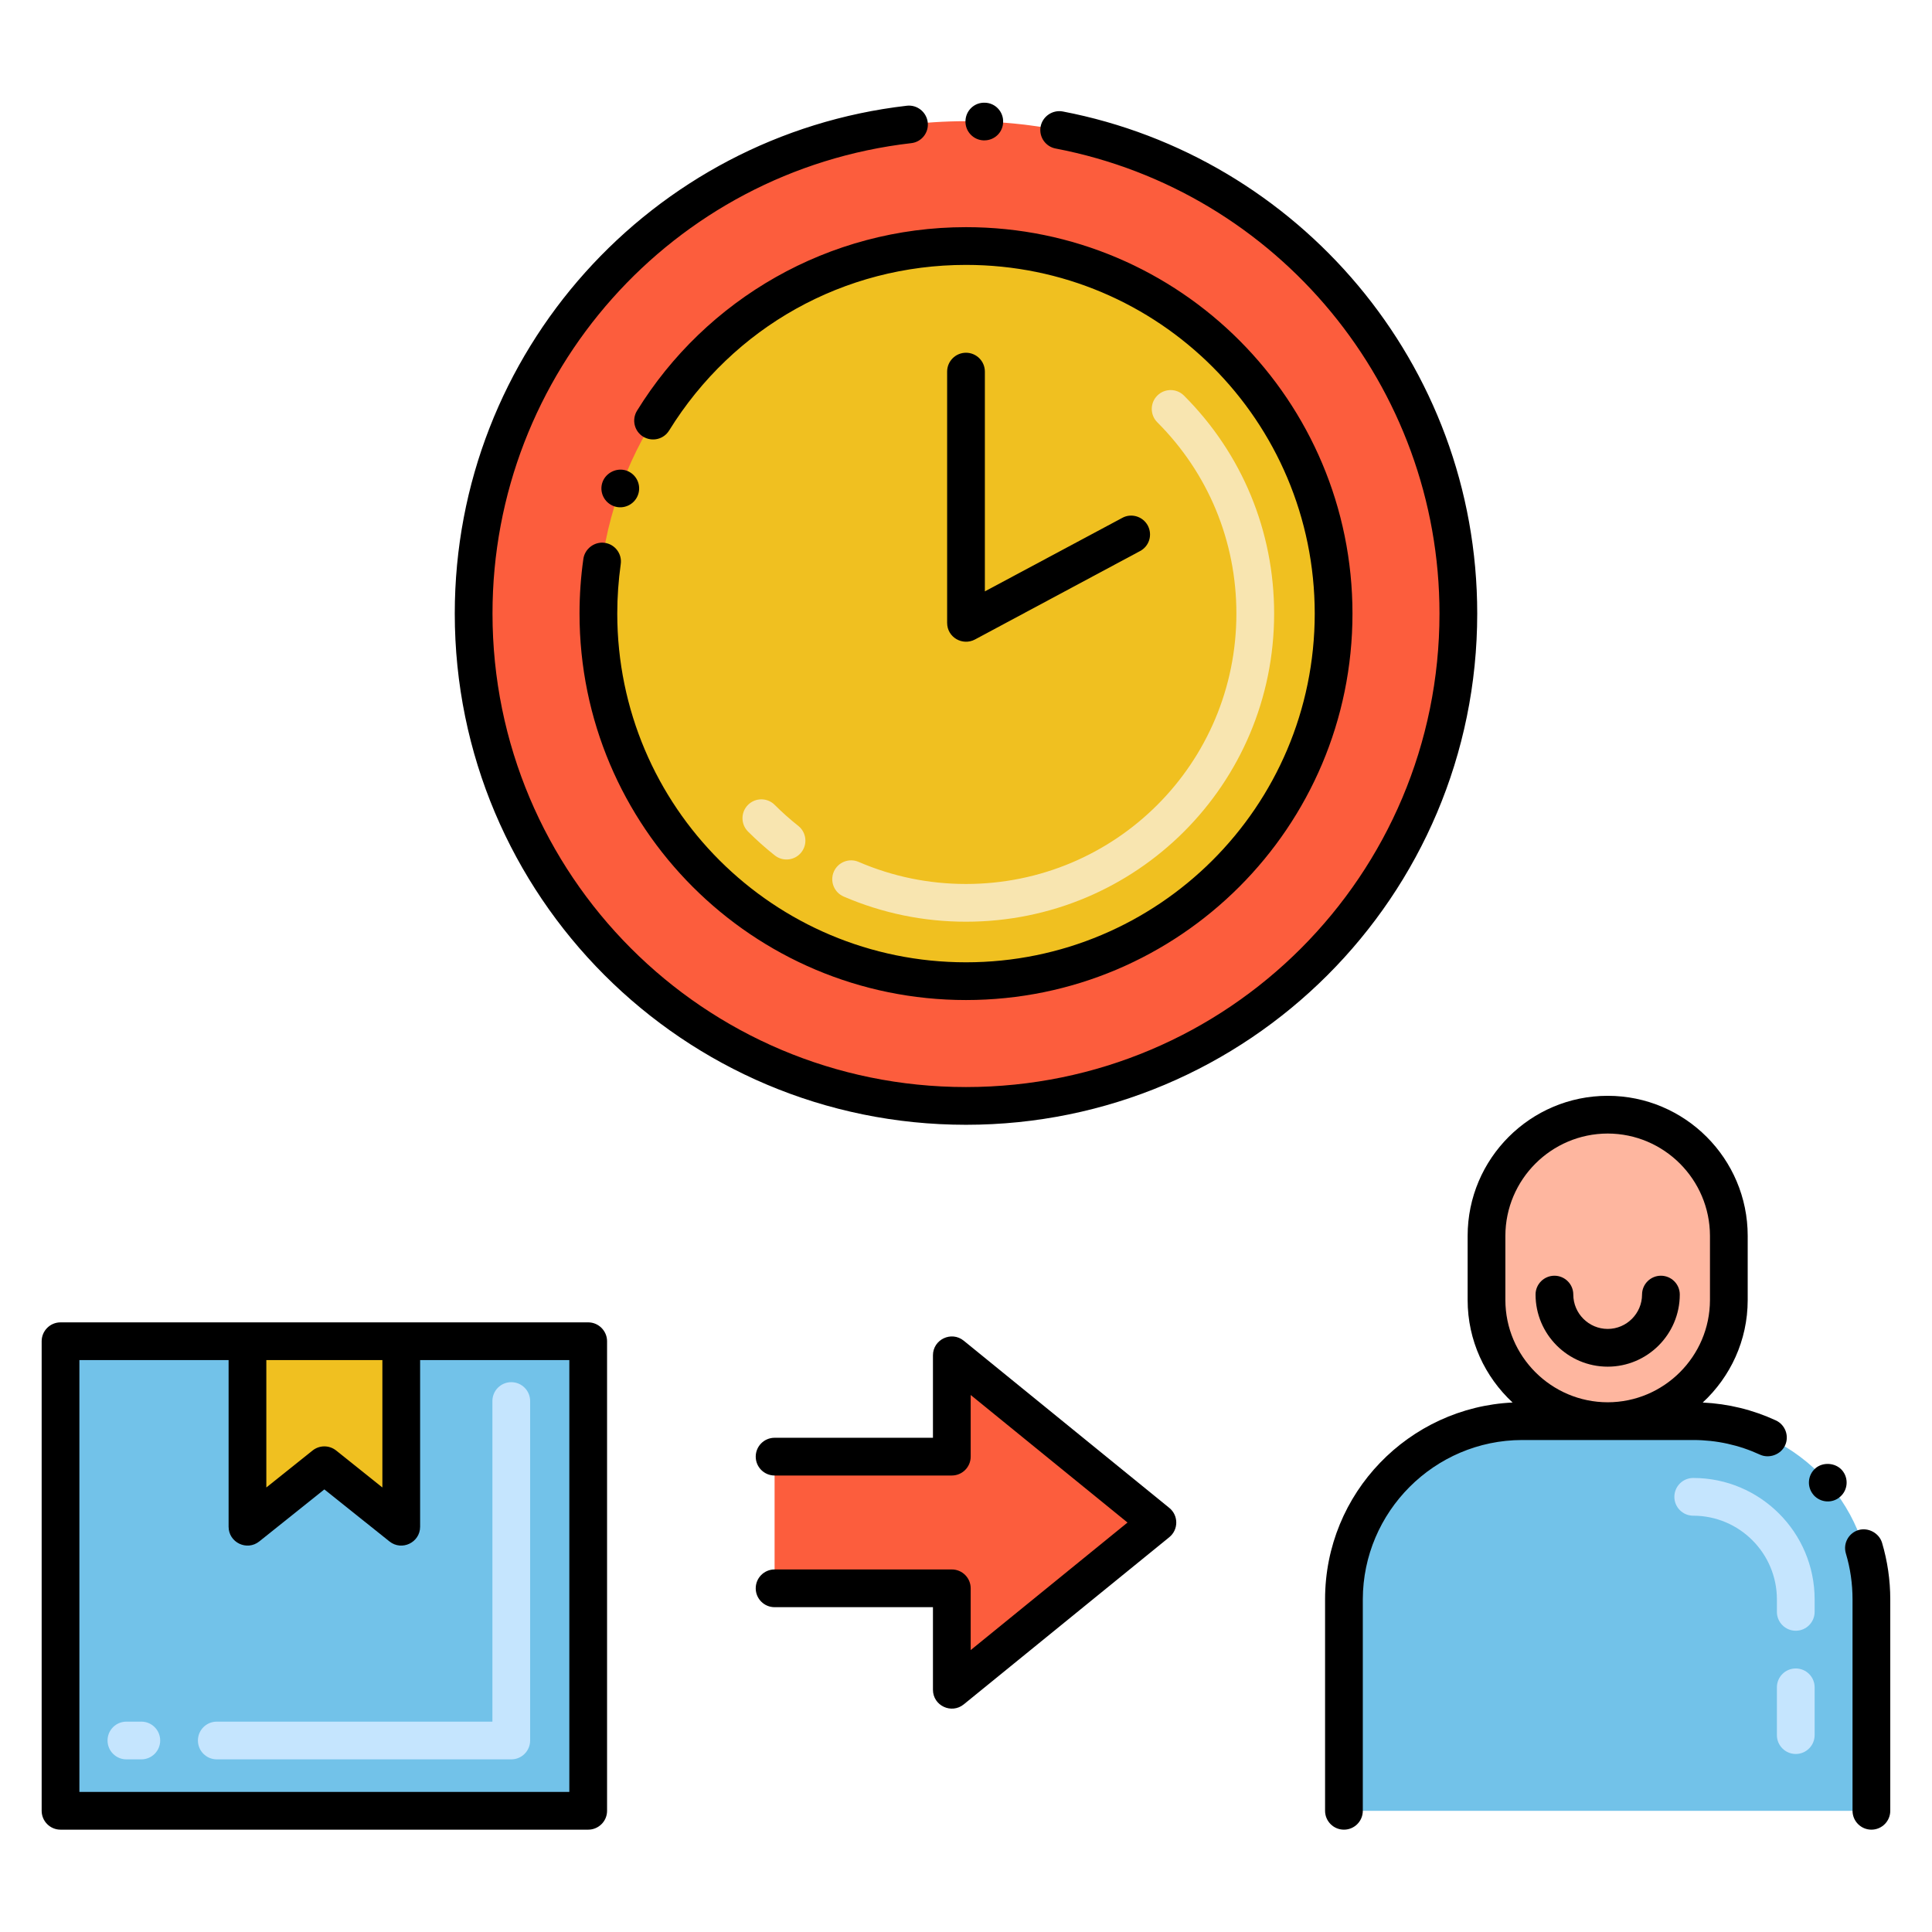
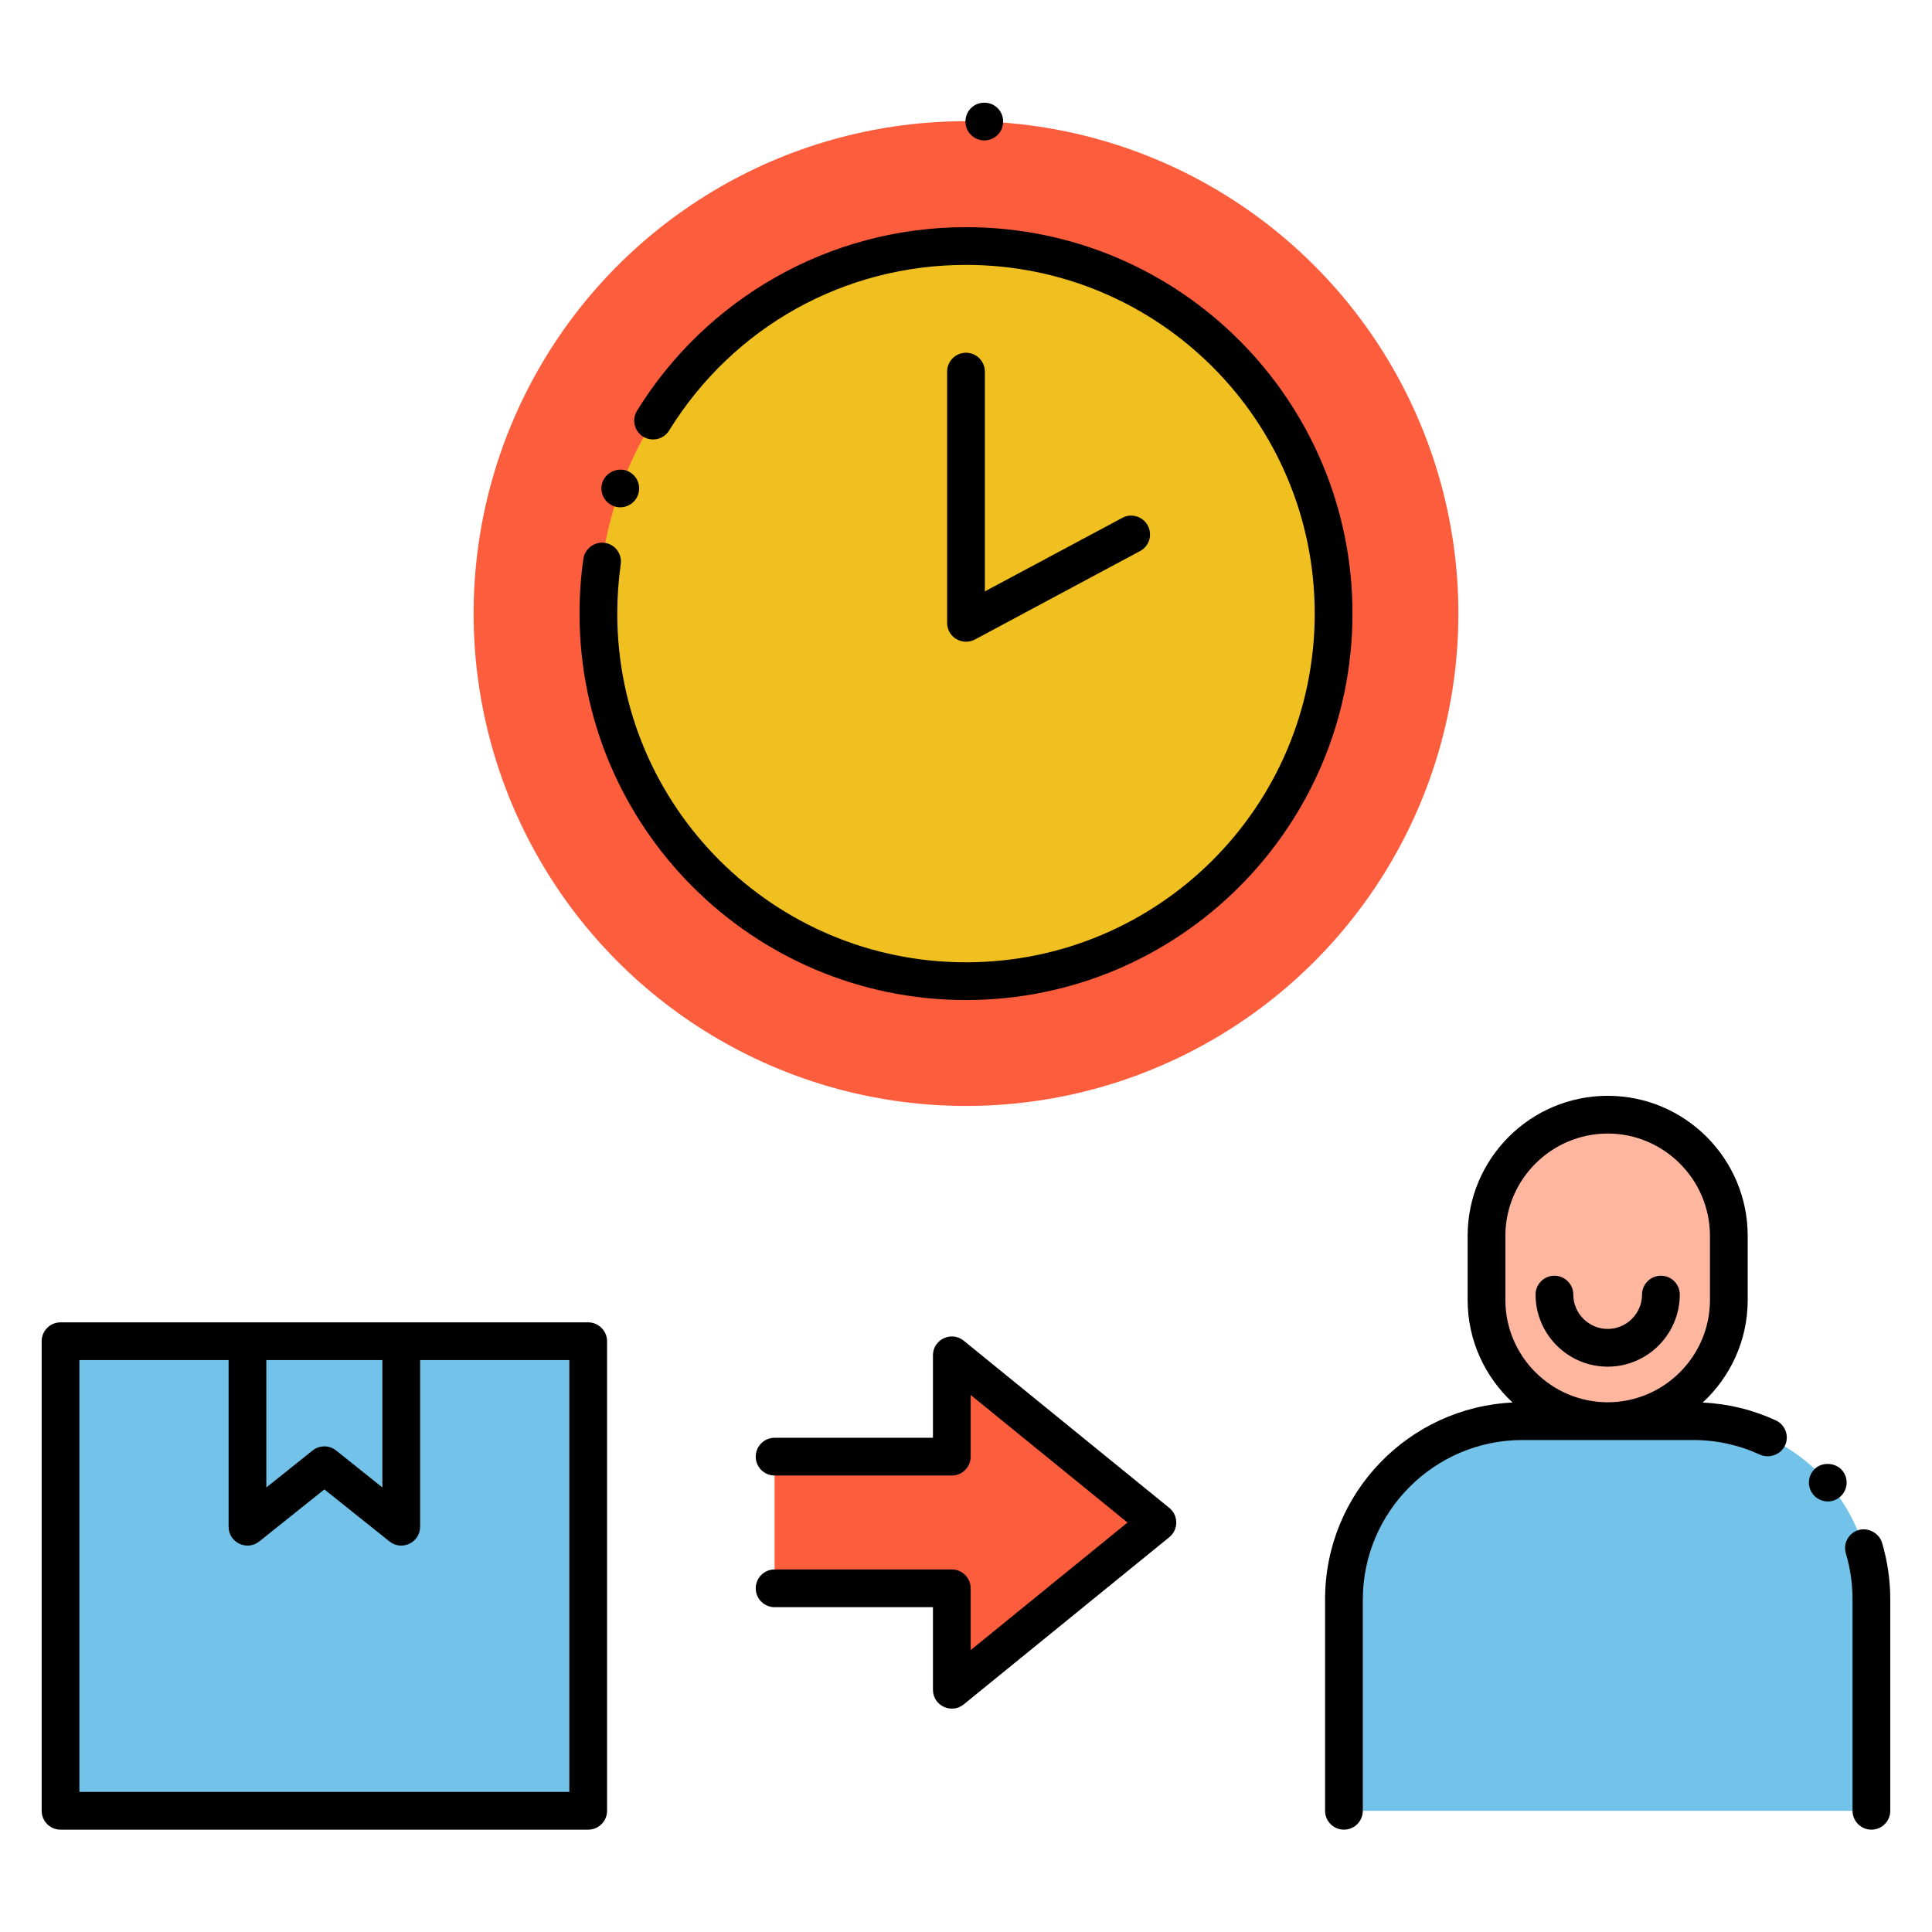
<svg xmlns="http://www.w3.org/2000/svg" version="1.1" x="0px" y="0px" viewBox="0 0 256 256" style="enable-background:new 0 0 256 256;" xml:space="preserve">
  <style type="text/css">
	.st0{fill:#72C2E9;}
	.st1{fill:#F2E1D7;}
	.st2{fill:#F0C020;}
	.st3{fill:#FC5D3D;}
	.st4{fill:#F8E5B0;}
	.st5{fill:#C5E5FE;}
	.st6{fill:#B34F33;}
	.st7{fill:#FFCBC3;}
	.st8{fill:#13BF6D;}
	.st9{fill:#76FFBB;}
	.st10{fill:#72C1E8;}
	.st11{fill:#EFEFEF;}
	.st12{fill:#AFAFAF;}
	.st13{fill:#FFFFFF;}
	.st14{fill:#7D7B79;}
	.st15{fill:#C5E5FF;}
	.st16{fill:#FFCBC2;}
	.st17{fill:#F9E5AF;}
	.st18{fill:#FEB69F;}
	.st19{fill:#4BA5C8;}
	.st20{fill:#E8A61E;}
	.st21{fill:#878787;}
	.st22{fill:#823A26;}
	.st23{fill:#CF941C;}
	.st24{fill:#FFB69F;}
	.st25{fill:#FBE0E2;}
	.st26{fill:#EA8F7D;}
	.st27{fill:#F2E1D6;}
	.st28{fill:#D6C0B3;}
	.st29{fill:#76FFBA;}
	.st30{fill:#7C7B7A;}
	.st31{fill:#F8E5B2;}
	.st32{fill:#E7A61D;}
</style>
  <g id="Layer_2">
</g>
  <g id="Layer_1">
    <g>
	</g>
    <g>
      <polygon class="st3" points="126.121,179.588 153.363,201.745 126.121,223.902 126.121,210.46 102.637,210.46 102.637,193.013     126.121,193.013   " />
      <rect x="8.022" y="177.719" class="st0" width="69.916" height="62.221" />
-       <polygon class="st2" points="53.169,202.297 42.98,194.153 32.791,202.297 32.791,177.719 53.169,177.719   " />
-       <path class="st5" d="M67.746,233.125h-39.02c-1.381,0-2.5-1.119-2.5-2.5s1.119-2.5,2.5-2.5h36.52v-42.48    c0-1.381,1.119-2.5,2.5-2.5s2.5,1.119,2.5,2.5v44.98C70.246,232.006,69.127,233.125,67.746,233.125z M18.726,233.125H16.75    c-1.381,0-2.5-1.119-2.5-2.5s1.119-2.5,2.5-2.5h1.976c1.381,0,2.5,1.119,2.5,2.5S20.107,233.125,18.726,233.125z" />
      <path class="st0" d="M247.978,211.924v28.017h-69.897v-28.017c0-13.039,10.576-23.615,23.615-23.615h22.668    C237.402,188.309,247.978,198.885,247.978,211.924z" />
-       <path class="st5" d="M237.948,232.411c-1.381,0-2.5-1.119-2.5-2.5v-6.331c0-1.381,1.119-2.5,2.5-2.5s2.5,1.119,2.5,2.5v6.331    C240.448,231.292,239.329,232.411,237.948,232.411z M237.948,216.081c-1.381,0-2.5-1.119-2.5-2.5v-1.657    c0-6.112-4.973-11.085-11.086-11.085c-1.381,0-2.5-1.119-2.5-2.5s1.119-2.5,2.5-2.5c8.87,0,16.086,7.216,16.086,16.085v1.657    C240.448,214.961,239.329,216.081,237.948,216.081z" />
      <path class="st18" d="M213.026,188.314c-8.868,0-16.057-7.189-16.057-16.057v-8.501c0-8.868,7.189-16.057,16.057-16.057    s16.057,7.189,16.057,16.057v8.501C229.083,181.125,221.894,188.314,213.026,188.314z" />
      <circle class="st3" cx="128" cy="81.302" r="65.243" />
      <circle class="st2" cx="128" cy="81.302" r="48.706" />
-       <path class="st4" d="M128,122.131c-5.622,0-11.076-1.122-16.211-3.335c-1.268-0.546-1.853-2.018-1.307-3.285    c0.548-1.269,2.021-1.853,3.285-1.307c4.507,1.942,9.295,2.927,14.233,2.927c19.833,0,35.829-15.991,35.829-35.829    c0-9.588-3.723-18.59-10.481-25.348c-0.977-0.977-0.977-2.56,0-3.536c0.977-0.977,2.559-0.976,3.535,0    c7.704,7.703,11.946,17.961,11.946,28.884C168.829,103.9,150.601,122.131,128,122.131z M102.667,113.349    c-1.235-0.978-2.43-2.042-3.551-3.164c-0.977-0.976-0.977-2.559,0-3.535c0.976-0.977,2.56-0.977,3.535,0    c0.986,0.985,2.035,1.92,3.119,2.778c1.083,0.857,1.266,2.43,0.409,3.512C105.322,114.023,103.75,114.205,102.667,113.349z" />
      <path d="M126.121,207.96h-23.483c-1.381,0-2.5,1.119-2.5,2.5s1.119,2.5,2.5,2.5h20.983v10.942c0,2.111,2.456,3.258,4.078,1.939    l27.241-22.157c1.23-1,1.229-2.88,0-3.879l-27.241-22.157c-1.629-1.326-4.078-0.163-4.078,1.939v10.925h-20.983    c-1.381,0-2.5,1.119-2.5,2.5s1.119,2.5,2.5,2.5h23.483c1.381,0,2.5-1.119,2.5-2.5v-8.169l20.78,16.901l-20.78,16.901v-8.187    C128.621,209.079,127.501,207.96,126.121,207.96z" />
      <path d="M8.02,175.22c-1.39,0-2.5,1.134-2.5,2.5v62.22c0,1.366,1.111,2.5,2.5,2.5h69.92c1.353,0,2.5-1.097,2.5-2.5v-62.22    c0-1.349-1.106-2.5-2.5-2.5C67.184,175.22,15.455,175.22,8.02,175.22z M35.291,180.22h15.377v16.878l-6.127-4.898    c-0.913-0.73-2.209-0.729-3.122,0l-6.128,4.898V180.22z M34.352,204.25l8.628-6.896l8.627,6.896    c1.63,1.303,4.061,0.147,4.061-1.953V180.22H75.44v57.22H10.52v-57.22h19.771v22.077C30.291,204.391,32.72,205.555,34.352,204.25z    " />
      <path d="M220.08,169.04c-1.37,0-2.49,1.11-2.5,2.48v0.01c0,2.51-2.05,4.56-4.55,4.56c-2.511,0-4.561-2.05-4.561-4.56    c0-1.37-1.12-2.49-2.5-2.49s-2.5,1.12-2.5,2.49c0,5.27,4.29,9.56,9.561,9.56c5.26,0,9.55-4.29,9.55-9.56    C222.58,170.16,221.46,169.04,220.08,169.04z" />
      <path d="M231.58,163.76c0-10.24-8.32-18.56-18.55-18.56c-10.24,0-18.561,8.32-18.561,18.56v8.5c0,5.366,2.303,10.191,5.957,13.581    c-13.691,0.649-24.847,11.936-24.847,26.089v28.01c0,1.38,1.12,2.5,2.5,2.5s2.5-1.12,2.5-2.5c0-0.01,0-0.01,0-0.02v-27.99    c0.02-11.62,9.489-21.1,21.109-21.12h22.67c3.091,0,6.07,0.66,8.851,1.94c1.22,0.56,2.76-0.01,3.32-1.22    c0.579-1.25,0.029-2.74-1.221-3.32c-3.068-1.414-6.319-2.207-9.688-2.366c3.655-3.39,5.959-8.217,5.959-13.584V163.76z     M226.58,172.26c-0.011,7.46-6.09,13.54-13.55,13.55c-7.471-0.01-13.551-6.09-13.561-13.55v-8.5    c0.01-7.47,6.09-13.55,13.561-13.56c7.46,0.01,13.539,6.09,13.55,13.56V172.26z" />
      <path d="M240.55,194.56c-1.048,0.923-1.144,2.484-0.25,3.52c0,0,0,0,0,0.01c0.948,1.065,2.525,1.133,3.53,0.24    c1.04-0.9,1.149-2.48,0.25-3.52C243.21,193.81,241.55,193.69,240.55,194.56z" />
      <path d="M247.97,242.44c1.38,0,2.5-1.12,2.5-2.5v-28.01c0-2.56-0.37-5.08-1.09-7.51c-0.39-1.28-1.82-2.06-3.12-1.68    c-1.255,0.373-2.084,1.72-1.67,3.11c0.59,1.97,0.88,4.01,0.88,6.08v28.01C245.47,241.32,246.6,242.44,247.97,242.44z" />
      <path d="M128,46.74c-1.38,0-2.5,1.12-2.5,2.5v33.29c0,1.924,2.038,3.076,3.68,2.21l21.88-11.72c1.201-0.631,1.689-2.123,1.03-3.38    c-0.685-1.26-2.23-1.659-3.38-1.02l-18.21,9.74V49.24C130.5,47.86,129.38,46.74,128,46.74z" />
      <path d="M77.3,74.05c-0.34,2.39-0.51,4.83-0.51,7.25c0,28.284,22.933,51.21,51.21,51.21c28.284,0,51.21-22.939,51.21-51.21    c0-28.153-22.79-51.2-51.21-51.2c-18.195,0-34.467,9.54-43.59,24.32c-0.738,1.204-0.344,2.731,0.81,3.44    c1.232,0.739,2.739,0.321,3.43-0.8c0.01,0,0.01-0.01,0.01-0.01C97.16,43.3,111.87,35.1,128,35.1c25.552,0,46.19,20.665,46.21,46.2    c-0.02,25.647-20.779,46.21-46.21,46.21c-25.439,0-46.19-20.569-46.21-46.21c0-2.19,0.16-4.39,0.46-6.55    c0.2-1.36-0.76-2.63-2.12-2.82C78.78,71.73,77.49,72.71,77.3,74.05z" />
      <path d="M81.34,67.07c1.254,0.465,2.717-0.172,3.2-1.5c0.468-1.283-0.185-2.72-1.5-3.2c-1.27-0.46-2.74,0.24-3.2,1.5    C79.362,65.179,80.058,66.602,81.34,67.07z" />
      <path d="M130.52,13.61c-1.399-0.06-2.54,1.02-2.59,2.4c-0.062,1.393,1.051,2.551,2.4,2.59c0.029,0,0.069,0,0.1,0    c1.351,0,2.45-1.05,2.49-2.41C132.981,14.857,131.935,13.652,130.52,13.61z" />
-       <path d="M128,149.04c37.402,0,67.74-30.287,67.74-67.74c0-33.164-23.795-60.574-54.921-66.53c-1.35-0.25-2.67,0.65-2.93,1.99    c-0.263,1.423,0.699,2.686,1.99,2.92c29.479,5.65,50.87,31.56,50.86,61.62c0,34.615-27.986,62.74-62.74,62.74    c-34.757,0-62.74-28.128-62.74-62.74c-0.01-31.88,23.84-58.68,55.47-62.33c1.384-0.144,2.365-1.4,2.2-2.76    c-0.16-1.36-1.4-2.36-2.77-2.2c-33.794,3.895-59.9,32.599-59.9,67.29C60.26,118.699,90.545,149.04,128,149.04z" />
    </g>
  </g>
</svg>